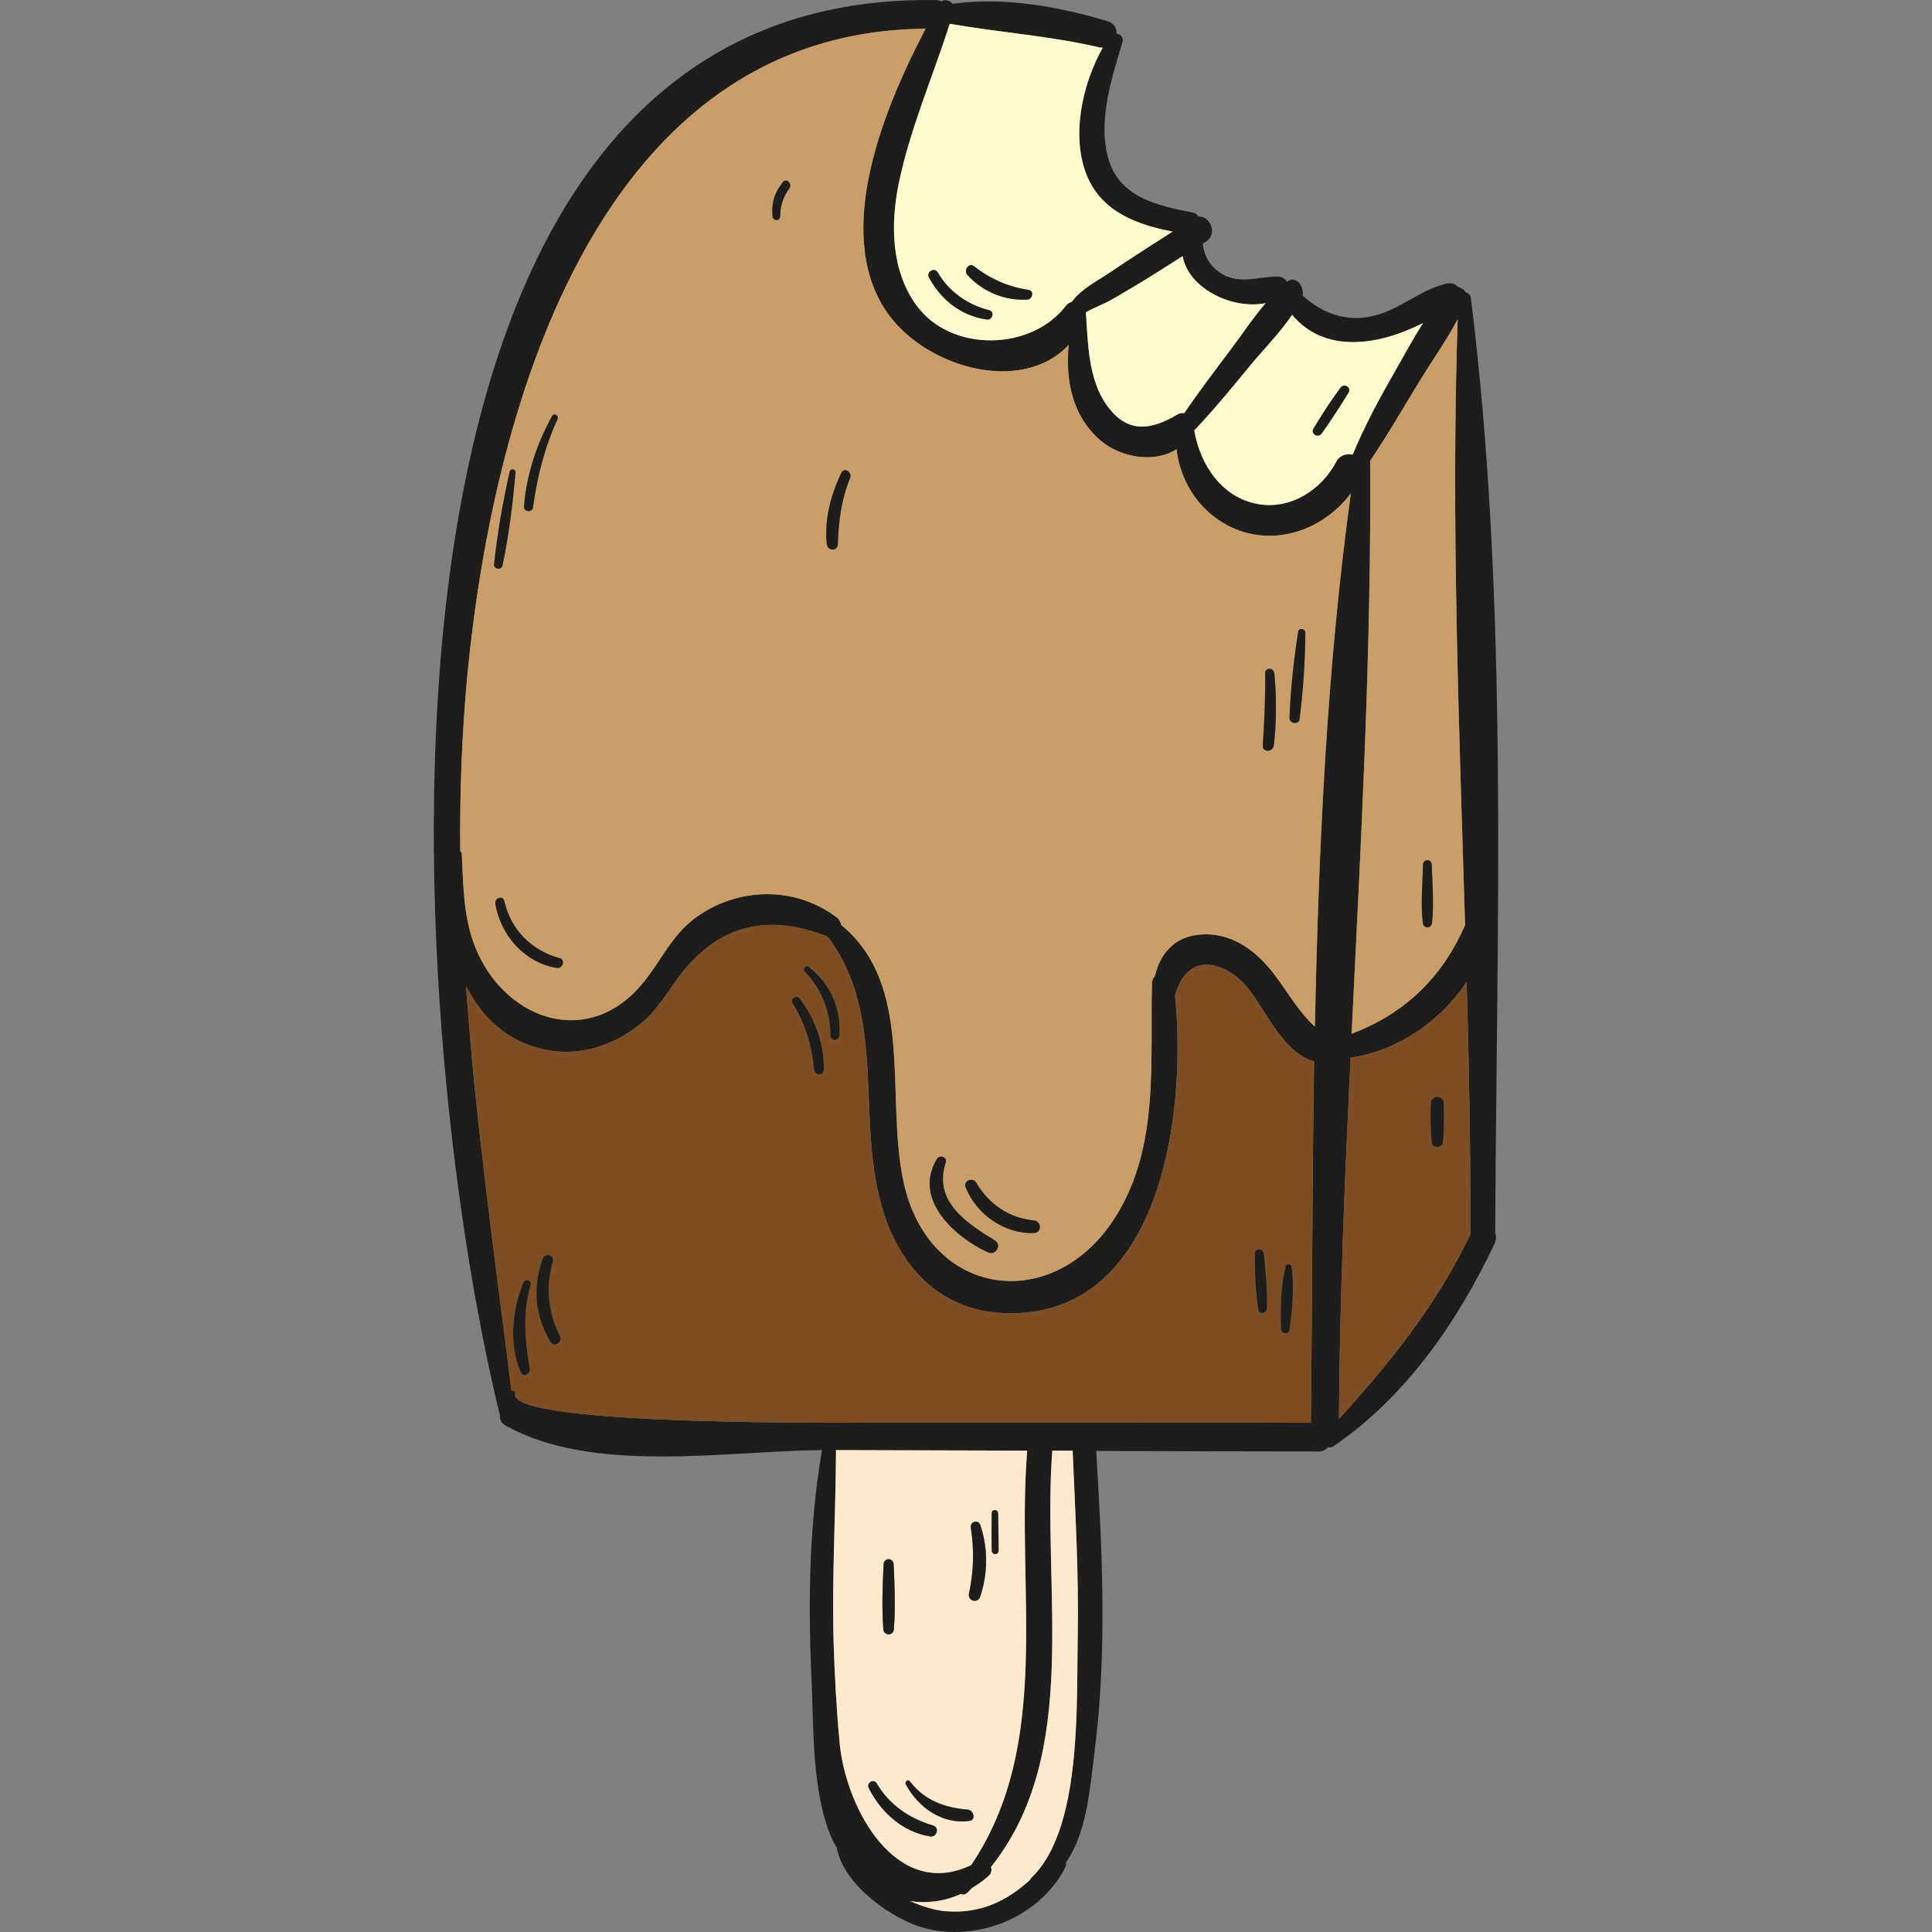
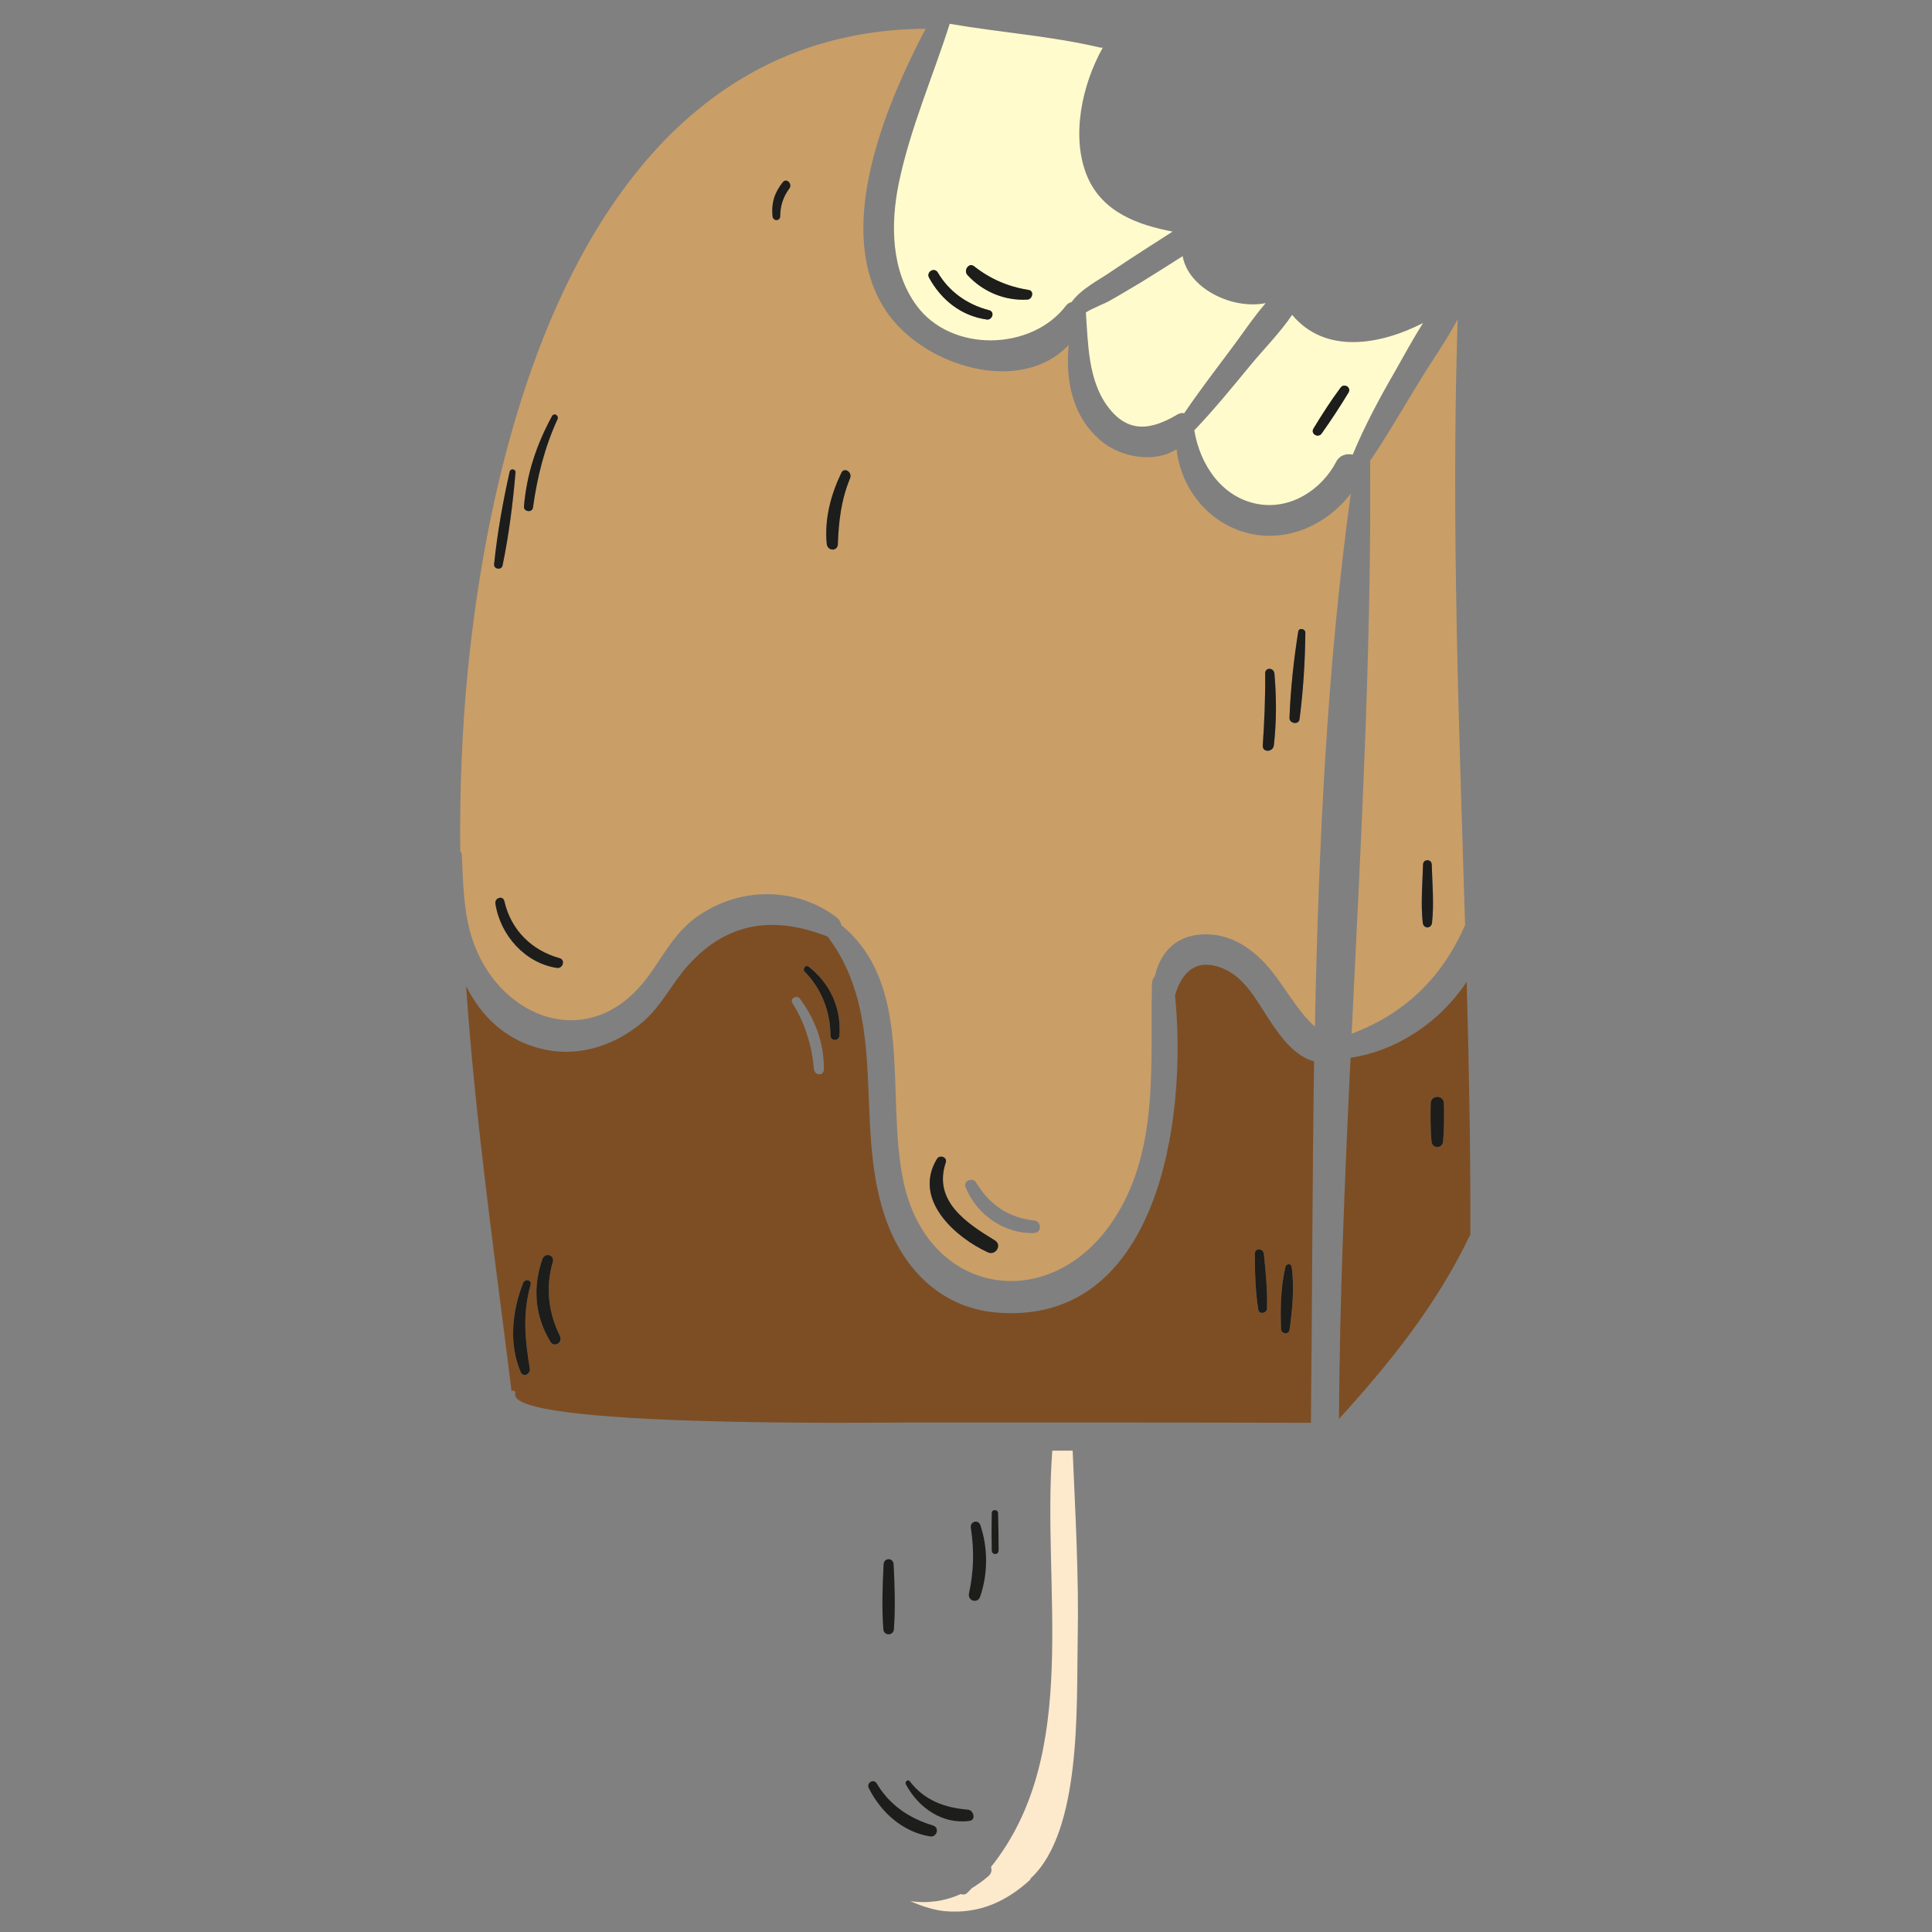
<svg xmlns="http://www.w3.org/2000/svg" height="800px" width="800px" version="1.1" id="Layer_1" viewBox="0 0 273.986 273.986" xml:space="preserve">
  <rect x="0" y="0" width="273.986" height="273.986" fill="#808080" stroke="none" />
  <g>
-     <path style="fill:#1D1D1B;" d="M208.594,42.251c5.4,43.443,3.637,88.822,3.45,132.574c0.15,0.426,0.15,0.968-0.075,1.51   c-5.288,11.19-12.712,21.876-22.875,28.768c-0.262,0.155-0.525,0.194-0.75,0.116c-0.337,0.387-0.788,0.619-1.387,0.619   c-10.5,0-21-0.039-31.5-0.077c0.862,14.132,1.575,28.458-0.225,42.552c-0.675,5.421-1.088,11.5-4.05,15.797   c0.037,0.232,0,0.465-0.113,0.736c-3.675,7.124-12.562,10.609-20.062,8.557c-4.275-1.162-11.362-5.963-12.337-11.345   c-0.225-0.465-0.525-0.891-0.713-1.355c-2.887-6.621-2.55-15.875-2.887-22.999c-0.488-10.686-0.3-21.489,1.5-32.059   c-13.725,0.116-32.625,3.485-45-3.562c-0.412-0.232-0.675-0.697-0.675-1.2c0-0.155,0-0.271,0-0.387   c0-0.039-0.075-0.039-0.075-0.077C57.394,145.243,45.732-1.269,132.657,0.008c0.337,0,0.6,0.078,0.862,0.194   c0.488-0.348,1.2-0.116,1.575,0.348c7.2-1.045,15.038,0.387,21.938,2.439c0.938,0.271,1.35,1.007,1.313,1.781   c0.563,0.077,1.05,0.503,0.825,1.239c-1.5,5.034-3.45,10.919-2.062,16.223c1.5,5.808,7.087,6.931,12,7.899   c0.412,0.077,0.675,0.31,0.862,0.581c1.65-0.116,2.775,2.478,1.05,3.562c-0.15,0.116-0.3,0.194-0.45,0.271   c0.15,1.742,1.125,3.369,2.663,4.259c2.662,1.626,5.325,0.348,8.137,0.426c0.525,0.039,0.9,0.348,1.125,0.736   c1.275-1.007,2.512,0.658,2.212,1.936c2.925,2.633,6.45,3.911,10.462,2.788c3.6-0.968,6.45-3.717,10.088-4.491   c0.675-0.116,1.2,0.116,1.5,0.503c0.45,0.116,0.862,0.348,1.087,0.736C208.219,41.554,208.519,41.786,208.594,42.251z    M208.519,175.057c0.037-11.925-0.188-23.851-0.525-35.815c-3.787,5.692-9.825,9.757-16.462,10.764   c-0.825,17.075-1.538,34.15-1.65,51.225C197.156,193.216,203.756,185.047,208.519,175.057z M207.769,131.188   c-0.863-28.652-1.988-57.382-1.05-85.917c-1.575,2.981-3.563,5.769-5.288,8.596c-2.362,3.833-4.612,7.783-7.162,11.538   c0,0.039,0.037,0.077,0.037,0.116c0.188,26.987-1.313,54.052-2.625,81.078C199.069,143.811,204.469,138.777,207.769,131.188z    M197.831,52.666c1.275-2.246,2.55-4.607,3.975-6.853c-6.3,3.214-13.95,4.375-18.562-1.162c-1.725,2.555-4.05,4.879-5.925,7.163   c-2.587,3.136-5.175,6.311-7.95,9.215c0.825,4.956,3.975,9.564,9.038,10.454c4.612,0.813,9-1.975,11.137-6.079   c0.45-0.852,1.425-1.123,2.288-0.929C193.519,60.41,195.619,56.499,197.831,52.666z M186.469,145.592   c0.525-25.4,1.688-50.838,5.1-75.618c-3.525,4.646-9.487,7.202-15.225,5.459c-5.287-1.626-8.887-6.35-9.487-11.732   c-3.113,2.013-7.875,1.2-10.688-1.162c-4.087-3.407-5.1-8.557-4.612-13.629c-6.788,7.24-20.663,3.097-25.95-4.879   c-7.387-11.151-0.338-28.536,5.662-39.958c-45.862,0.349-61.125,52.348-64.95,91.222c-0.825,8.557-1.125,16.998-1.05,25.4   c0.113,0.116,0.225,0.31,0.225,0.503c0.188,4.027,0.225,8.363,1.575,12.235c3.488,10.183,14.625,15.217,22.687,7.512   c3.563-3.407,4.95-7.976,9-10.88c6.037-4.337,14.137-4.375,19.95,0.077c0.338,0.271,0.525,0.658,0.6,1.045   c10.388,8.518,6.263,23.967,8.775,36.164c3.412,16.765,21.412,19.282,30.225,5.033c6.15-9.912,4.762-21.876,5.062-32.989   c0.038-0.387,0.188-0.736,0.413-0.968c0.825-3.601,3.337-6.273,8.1-5.885c3.9,0.348,6.937,3.02,9.187,6.118   C183.019,141.333,184.331,143.656,186.469,145.592z M185.906,201.773c0.188-16.92,0.188-34.073,0.45-51.264   c-2.7-0.697-4.725-3.407-6.3-5.808c-1.838-2.749-3.488-6.118-6.713-7.395c-3.862-1.549-5.813,0.774-6.712,3.833   c1.8,17.772-2.438,47.005-25.425,44.992c-7.913-0.736-13.312-6.311-15.787-13.823c-4.35-13.164,0.675-27.994-8.063-39.493   c-7.425-2.904-14.063-2.207-19.688,3.988c-2.325,2.555-3.713,5.614-6.3,7.937c-3.825,3.368-8.925,5.15-13.95,4.143   c-5.475-1.123-9.112-4.608-11.325-9.06c1.313,19.127,4.05,38.138,6.45,57.459c0.037,0,0.075-0.039,0.113-0.039   c0.188-0.155,0.487,0.077,0.412,0.348c-1.387,4.879,51.487,4.143,55.462,4.143c6.375,0,12.787,0,19.162,0c0.075,0,0.15,0,0.225,0   C160.594,201.734,173.269,201.734,185.906,201.773z M179.494,42.987c-4.8,0.968-10.987-2.13-11.775-6.66   c-1.95,1.239-3.9,2.478-5.85,3.678c-1.462,0.852-2.887,1.742-4.35,2.556c-0.9,0.542-2.4,1.045-3.525,1.742   c0.3,4.414,0.338,9.486,2.963,13.165c2.925,4.104,6.3,3.523,10.012,1.316c0.3-0.194,0.638-0.232,0.975-0.194   c2.025-2.981,4.238-5.885,6.413-8.789C176.007,47.633,177.619,45.155,179.494,42.987z M157.669,38.456   c2.85-1.936,5.738-3.756,8.625-5.614c-4.875-0.929-9.9-2.71-12.075-7.744c-2.4-5.614-0.787-13.087,2.175-18.353   c-0.112,0-0.225,0.039-0.375,0c-7.087-1.665-14.212-2.13-21.337-3.369c-2.4,7.55-5.625,14.868-7.237,22.689   c-1.163,5.73-1.088,12.274,2.512,17.23c4.95,6.776,16.35,6.466,21.225,0.039c0.262-0.31,0.487-0.426,0.787-0.503   C153.319,40.934,156.019,39.618,157.669,38.456z M152.832,232.594c0.187-8.983-0.338-17.927-0.713-26.871c-0.937,0-1.912,0-2.887,0   c-1.5,19.786,4.162,42.939-8.7,59.047c0.15,0.426,0.075,0.891-0.3,1.239c-0.788,0.697-1.613,1.278-2.438,1.781   c-0.187,0.193-0.375,0.426-0.6,0.619c-0.3,0.31-0.637,0.31-0.937,0.194c-2.325,1.045-4.8,1.355-7.162,1.007   c1.8,0.813,3.6,1.316,5.025,1.433c4.875,0.387,8.625-1.433,11.925-4.414c0.075-0.077,0.075-0.194,0.15-0.271   C153.432,259.619,152.644,241.809,152.832,232.594z M145.669,205.723c-9.037-0.039-18.075-0.039-27.112-0.077   c-0.037,9.099-0.6,18.198-0.337,27.297c0.15,4.762,0.412,9.564,0.862,14.326c0.938,9.447,8.137,22.263,18.637,17.23   C149.344,247.307,144.057,225.547,145.669,205.723z" />
    <path style="fill:#7D4E24;" d="M207.994,139.242c0.338,11.964,0.563,23.89,0.525,35.815c-4.762,9.99-11.363,18.159-18.637,26.174   c0.112-17.075,0.825-34.15,1.65-51.225C198.169,148.999,204.206,144.934,207.994,139.242z M204.656,161.854   c0.15-1.82,0.15-3.562,0.113-5.343c0-1.278-1.875-1.278-1.875,0c-0.038,1.781-0.038,3.523,0.113,5.343   C203.081,162.938,204.581,162.938,204.656,161.854z" />
    <path style="fill:#CA9E67;" d="M206.719,45.271c-0.938,28.536,0.188,57.265,1.05,85.917c-3.3,7.589-8.7,12.622-16.088,15.41   c1.313-27.026,2.813-54.09,2.625-81.078c0-0.039-0.037-0.077-0.037-0.116c2.55-3.756,4.8-7.705,7.162-11.538   C203.156,51.04,205.144,48.252,206.719,45.271z M203.081,130.879c0.3-2.71,0.037-5.537-0.038-8.247c0-0.852-1.238-0.852-1.238,0   c-0.075,2.71-0.337,5.537-0.037,8.247C201.881,131.73,202.969,131.73,203.081,130.879z" />
    <path style="fill:#1D1D1B;" d="M204.769,156.511c0.037,1.781,0.037,3.523-0.113,5.343c-0.075,1.084-1.575,1.084-1.65,0   c-0.15-1.82-0.15-3.562-0.113-5.343C202.894,155.233,204.769,155.233,204.769,156.511z" />
    <path style="fill:#1D1D1B;" d="M203.044,122.632c0.075,2.71,0.338,5.537,0.038,8.247c-0.113,0.852-1.2,0.852-1.313,0   c-0.3-2.71-0.038-5.537,0.037-8.247C201.806,121.78,203.044,121.78,203.044,122.632z" />
    <path style="fill:#FFFBCC;" d="M201.806,45.813c-1.425,2.246-2.7,4.608-3.975,6.853c-2.213,3.833-4.313,7.744-6,11.809   c-0.863-0.194-1.838,0.077-2.288,0.929c-2.137,4.104-6.525,6.892-11.137,6.079c-5.063-0.891-8.213-5.498-9.038-10.454   c2.775-2.904,5.363-6.079,7.95-9.215c1.875-2.284,4.2-4.608,5.925-7.163C187.856,50.188,195.506,49.027,201.806,45.813z    M191.231,55.686c0.45-0.774-0.637-1.394-1.125-0.697c-1.387,1.859-2.625,3.794-3.825,5.769c-0.488,0.774,0.675,1.433,1.163,0.697   C188.794,59.558,190.031,57.661,191.231,55.686z" />
    <path style="fill:#1D1D1B;" d="M190.106,54.989c0.488-0.697,1.575-0.077,1.125,0.697c-1.2,1.975-2.438,3.872-3.787,5.769   c-0.488,0.736-1.65,0.078-1.163-0.697C187.481,58.784,188.719,56.848,190.106,54.989z" />
    <path style="fill:#CA9E67;" d="M191.569,69.974c-3.413,24.78-4.575,50.219-5.1,75.618c-2.137-1.936-3.45-4.259-5.4-6.931   c-2.25-3.098-5.287-5.769-9.187-6.118c-4.763-0.387-7.275,2.284-8.1,5.885c-0.225,0.232-0.375,0.581-0.413,0.968   c-0.3,11.112,1.088,23.076-5.062,32.989c-8.813,14.249-26.813,11.732-30.225-5.033c-2.512-12.197,1.613-27.645-8.775-36.164   c-0.075-0.387-0.262-0.774-0.6-1.045c-5.813-4.453-13.912-4.414-19.95-0.077c-4.05,2.904-5.438,7.473-9,10.88   c-8.063,7.705-19.2,2.672-22.687-7.512c-1.35-3.872-1.387-8.208-1.575-12.235c0-0.194-0.113-0.387-0.225-0.503   c-0.075-8.402,0.225-16.843,1.05-25.4c3.825-38.874,19.087-90.874,64.95-91.222c-6,11.422-13.05,28.807-5.662,39.958   c5.287,7.976,19.162,12.119,25.95,4.879c-0.488,5.072,0.525,10.222,4.612,13.629c2.813,2.362,7.575,3.175,10.688,1.162   c0.6,5.382,4.2,10.106,9.487,11.732C182.082,77.175,188.044,74.62,191.569,69.974z M185.119,89.72c0-0.581-0.938-0.736-1.012-0.155   c-0.637,4.027-1.087,8.17-1.237,12.235c-0.037,0.813,1.312,1.045,1.425,0.194C184.819,97.968,185.081,93.786,185.119,89.72z    M180.657,105.673c0.375-3.369,0.375-6.737,0.075-10.144c-0.075-0.891-1.35-0.929-1.313,0c0.038,3.368-0.112,6.776-0.337,10.144   C178.969,106.757,180.544,106.718,180.657,105.673z M146.644,174.864c1.125-0.039,1.088-1.665,0-1.781   c-3.6-0.387-6.337-2.246-8.212-5.382c-0.45-0.774-1.875-0.271-1.5,0.658C138.507,172.308,142.519,175.018,146.644,174.864z    M140.119,177.613c1.088,0.465,2.025-1.045,0.975-1.704c-3.938-2.401-8.813-5.537-6.975-11.035   c0.263-0.774-0.825-1.162-1.237-0.542C129.357,170.14,135.544,175.522,140.119,177.613z M120.544,67.844   c0.375-0.891-0.825-1.665-1.238-0.774c-1.5,3.136-2.4,6.544-2.063,10.067c0.113,1.045,1.575,1.084,1.575,0   C118.932,73.923,119.307,70.826,120.544,67.844z M111.919,26.763c0.525-0.658-0.375-1.587-0.9-0.929   c-1.162,1.433-1.65,2.943-1.463,4.84c0.075,0.697,1.05,0.736,1.088,0C110.644,29.241,111.057,27.925,111.919,26.763z    M78.994,137.267c0.825,0.116,1.238-1.162,0.338-1.394c-3.9-1.084-6.862-3.949-7.8-8.053c-0.188-0.891-1.425-0.503-1.275,0.348   C70.969,132.699,74.532,136.609,78.994,137.267z M79.069,59.442c0.225-0.503-0.488-0.968-0.787-0.426   c-2.175,3.988-3.6,8.208-3.975,12.816c-0.075,0.736,1.162,0.929,1.275,0.155C76.182,67.651,77.232,63.43,79.069,59.442z    M73.107,66.992c0.037-0.503-0.713-0.581-0.825-0.116c-0.975,4.336-1.763,8.75-2.213,13.164c-0.037,0.697,1.05,0.852,1.2,0.155   C72.169,75.859,72.732,71.406,73.107,66.992z" />
    <path style="fill:#7D4E24;" d="M186.356,150.509c-0.262,17.191-0.262,34.344-0.45,51.264c-12.637-0.039-25.312-0.039-37.987-0.039   c-0.075,0-0.15,0-0.225,0c-6.375,0-12.787,0-19.162,0c-3.975,0-56.85,0.736-55.462-4.143c0.075-0.271-0.225-0.503-0.412-0.348   c-0.037,0-0.075,0.039-0.113,0.039c-2.4-19.321-5.137-38.332-6.45-57.459c2.213,4.453,5.85,7.937,11.325,9.06   c5.025,1.007,10.125-0.774,13.95-4.143c2.588-2.323,3.975-5.382,6.3-7.937c5.625-6.195,12.262-6.892,19.688-3.988   c8.737,11.5,3.713,26.329,8.063,39.493c2.475,7.512,7.875,13.087,15.787,13.823c22.987,2.013,27.225-27.219,25.425-44.992   c0.9-3.059,2.85-5.382,6.712-3.833c3.225,1.278,4.875,4.646,6.713,7.395C181.632,147.102,183.657,149.812,186.356,150.509z    M182.869,188.609c0.413-2.865,0.713-6.118,0.3-8.983c-0.075-0.465-0.75-0.426-0.862,0c-0.675,2.749-0.75,6.002-0.638,8.828   C181.669,189.151,182.757,189.344,182.869,188.609z M179.682,185.55c0.075-2.555-0.188-5.188-0.45-7.744   c-0.113-0.813-1.275-0.852-1.275,0c0,2.633,0.075,5.305,0.487,7.899C178.557,186.479,179.682,186.247,179.682,185.55z    M119.044,146.831c0.262-3.949-1.35-7.395-4.387-9.757c-0.413-0.31-0.9,0.387-0.525,0.736c2.325,2.362,3.637,5.614,3.637,9.021   C117.769,147.683,119.007,147.683,119.044,146.831z M116.832,151.671c0.037-3.756-1.2-7.047-3.375-10.028   c-0.487-0.62-1.5-0.039-1.05,0.658c1.762,2.788,2.737,6.04,3.037,9.37C115.557,152.561,116.832,152.6,116.832,151.671z    M78.057,190.274c0.525,0.891,1.8,0.116,1.35-0.813c-1.65-3.291-2.063-6.969-1.013-10.493c0.3-1.007-1.125-1.394-1.463-0.426   C75.507,182.53,75.844,186.673,78.057,190.274z M75.244,182.22c0.225-0.697-0.788-0.929-1.05-0.271   c-1.575,3.949-2.063,8.673-0.338,12.661c0.375,0.813,1.425,0.194,1.275-0.542C74.457,189.964,74.082,186.324,75.244,182.22z" />
    <path style="fill:#1D1D1B;" d="M184.106,89.566c0.075-0.581,1.012-0.426,1.012,0.155c-0.037,4.065-0.3,8.247-0.825,12.274   c-0.113,0.852-1.462,0.62-1.425-0.194C183.019,97.735,183.469,93.592,184.106,89.566z" />
    <path style="fill:#1D1D1B;" d="M183.169,179.626c0.413,2.865,0.113,6.118-0.3,8.983c-0.112,0.736-1.2,0.542-1.2-0.155   c-0.112-2.826-0.037-6.079,0.638-8.828C182.419,179.2,183.094,179.161,183.169,179.626z" />
    <path style="fill:#1D1D1B;" d="M180.732,95.528c0.3,3.407,0.3,6.776-0.075,10.144c-0.113,1.045-1.688,1.084-1.575,0   c0.225-3.369,0.375-6.776,0.337-10.144C179.382,94.599,180.657,94.638,180.732,95.528z" />
    <path style="fill:#1D1D1B;" d="M179.232,177.806c0.262,2.555,0.525,5.188,0.45,7.744c0,0.697-1.125,0.929-1.238,0.155   c-0.412-2.594-0.487-5.266-0.487-7.899C177.957,176.954,179.119,176.993,179.232,177.806z" />
    <path style="fill:#FFFBCC;" d="M167.719,36.327c0.788,4.53,6.975,7.628,11.775,6.66c-1.875,2.168-3.487,4.646-5.137,6.814   c-2.175,2.904-4.388,5.808-6.413,8.789c-0.337-0.039-0.675,0-0.975,0.194c-3.712,2.207-7.087,2.788-10.012-1.316   c-2.625-3.678-2.663-8.75-2.963-13.165c1.125-0.697,2.625-1.2,3.525-1.742c1.463-0.813,2.888-1.704,4.35-2.556   C163.819,38.805,165.769,37.566,167.719,36.327z" />
    <path style="fill:#FFFBCC;" d="M166.294,32.842c-2.887,1.858-5.775,3.678-8.625,5.614c-1.65,1.162-4.35,2.478-5.7,4.375   c-0.3,0.077-0.525,0.194-0.787,0.503c-4.875,6.427-16.275,6.737-21.225-0.039c-3.6-4.956-3.675-11.5-2.512-17.23   c1.613-7.821,4.837-15.139,7.237-22.689c7.125,1.239,14.25,1.704,21.337,3.369c0.15,0.039,0.263,0,0.375,0   c-2.962,5.266-4.575,12.739-2.175,18.353C156.394,30.132,161.419,31.913,166.294,32.842z M145.707,42.483   c0.712-0.039,0.975-1.239,0.187-1.355c-2.925-0.465-5.437-1.549-7.762-3.369c-0.713-0.581-1.538,0.581-0.938,1.239   C139.407,41.399,142.519,42.677,145.707,42.483z M139.932,45.31c0.787,0.116,1.2-1.084,0.337-1.316   c-3.037-0.774-5.662-2.594-7.275-5.343c-0.487-0.813-1.687-0.077-1.237,0.736C133.519,42.599,136.369,44.806,139.932,45.31z" />
    <path style="fill:#FDE9CC;" d="M152.119,205.723c0.375,8.944,0.9,17.888,0.713,26.871c-0.188,9.215,0.6,27.026-6.638,33.763   c-0.075,0.077-0.075,0.194-0.15,0.271c-3.3,2.981-7.05,4.801-11.925,4.414c-1.425-0.116-3.225-0.62-5.025-1.433   c2.362,0.348,4.837,0.039,7.162-1.007c0.3,0.116,0.637,0.116,0.937-0.194c0.225-0.194,0.413-0.426,0.6-0.619   c0.825-0.503,1.65-1.084,2.438-1.781c0.375-0.349,0.45-0.813,0.3-1.239c12.862-16.107,7.2-39.261,8.7-59.047   C150.207,205.723,151.182,205.723,152.119,205.723z" />
-     <path style="fill:#1D1D1B;" d="M146.644,173.082c1.088,0.116,1.125,1.742,0,1.781c-4.125,0.155-8.137-2.556-9.712-6.505   c-0.375-0.929,1.05-1.433,1.5-0.658C140.307,170.837,143.044,172.695,146.644,173.082z" />
    <path style="fill:#1D1D1B;" d="M145.894,41.128c0.788,0.116,0.525,1.316-0.187,1.355c-3.188,0.194-6.3-1.084-8.513-3.485   c-0.6-0.658,0.225-1.82,0.938-1.239C140.457,39.579,142.969,40.663,145.894,41.128z" />
-     <path style="fill:#FDE9CC;" d="M118.557,205.645c9.037,0.039,18.075,0.039,27.112,0.077c-1.612,19.824,3.675,41.584-7.95,58.776   c-10.5,5.033-17.7-7.783-18.637-17.23c-0.45-4.762-0.713-9.564-0.862-14.326C117.957,223.843,118.519,214.744,118.557,205.645z    M141.619,219.894c0-1.742-0.037-3.523-0.075-5.305c-0.037-0.581-0.9-0.581-0.9,0c-0.037,1.781-0.037,3.562,0,5.305   C140.682,220.552,141.582,220.552,141.619,219.894z M138.994,226.437c1.125-3.252,1.125-6.892,0.038-10.144   c-0.338-0.891-1.5-0.503-1.35,0.387c0.487,3.214,0.412,6.118-0.263,9.293C137.194,227.057,138.657,227.444,138.994,226.437z    M137.494,258.226c0.938-0.116,0.6-1.51-0.225-1.588c-3.262-0.271-6.15-1.278-8.25-4.027c-0.262-0.348-0.75,0.077-0.563,0.426   C130.257,256.406,133.707,258.768,137.494,258.226z M131.907,260.432c0.938,0.155,1.387-1.239,0.412-1.549   c-3.337-1.007-6.15-2.865-7.987-5.963c-0.45-0.736-1.5-0.077-1.125,0.658C124.969,257.103,128.082,259.813,131.907,260.432z    M126.769,231.045c0.225-3.059,0.113-6.156-0.037-9.176c-0.037-1.007-1.387-1.007-1.425,0c-0.15,3.02-0.262,6.118-0.037,9.176   C125.344,232.013,126.694,232.013,126.769,231.045z" />
    <path style="fill:#1D1D1B;" d="M141.544,214.589c0.038,1.781,0.075,3.562,0.075,5.305c-0.037,0.658-0.937,0.658-0.975,0   c-0.037-1.742-0.037-3.523,0-5.305C140.644,214.008,141.507,214.008,141.544,214.589z" />
    <path style="fill:#1D1D1B;" d="M141.094,175.909c1.05,0.658,0.113,2.168-0.975,1.704c-4.575-2.091-10.762-7.473-7.237-13.281   c0.412-0.62,1.5-0.232,1.237,0.542C132.282,170.372,137.157,173.508,141.094,175.909z" />
    <path style="fill:#1D1D1B;" d="M140.269,43.993c0.863,0.232,0.45,1.433-0.337,1.316c-3.563-0.503-6.413-2.71-8.175-5.924   c-0.45-0.813,0.75-1.549,1.237-0.736C134.607,41.399,137.232,43.219,140.269,43.993z" />
    <path style="fill:#1D1D1B;" d="M139.032,216.293c1.087,3.252,1.087,6.892-0.038,10.144c-0.337,1.007-1.8,0.619-1.575-0.465   c0.675-3.175,0.75-6.079,0.263-9.293C137.532,215.79,138.694,215.402,139.032,216.293z" />
    <path style="fill:#1D1D1B;" d="M137.269,256.638c0.825,0.077,1.163,1.471,0.225,1.588c-3.787,0.542-7.237-1.82-9.037-5.188   c-0.188-0.348,0.3-0.774,0.563-0.426C131.119,255.36,134.007,256.367,137.269,256.638z" />
    <path style="fill:#1D1D1B;" d="M132.319,258.884c0.975,0.31,0.525,1.704-0.412,1.549c-3.825-0.619-6.937-3.33-8.7-6.853   c-0.375-0.736,0.675-1.394,1.125-0.658C126.169,256.019,128.982,257.877,132.319,258.884z" />
    <path style="fill:#1D1D1B;" d="M126.732,221.868c0.15,3.02,0.262,6.118,0.037,9.176c-0.075,0.968-1.425,0.968-1.5,0   c-0.225-3.059-0.112-6.156,0.037-9.176C125.344,220.862,126.694,220.862,126.732,221.868z" />
    <path style="fill:#1D1D1B;" d="M119.307,67.07c0.413-0.89,1.613-0.116,1.238,0.774c-1.238,2.981-1.613,6.079-1.725,9.293   c0,1.084-1.463,1.045-1.575,0C116.907,73.613,117.807,70.206,119.307,67.07z" />
    <path style="fill:#1D1D1B;" d="M114.657,137.074c3.037,2.362,4.65,5.808,4.387,9.757c-0.037,0.852-1.275,0.852-1.275,0   c0-3.407-1.313-6.66-3.637-9.021C113.757,137.461,114.244,136.764,114.657,137.074z" />
-     <path style="fill:#1D1D1B;" d="M113.457,141.643c2.175,2.981,3.412,6.272,3.375,10.028c0,0.929-1.275,0.891-1.387,0   c-0.3-3.33-1.275-6.582-3.037-9.37C111.957,141.604,112.969,141.023,113.457,141.643z" />
    <path style="fill:#1D1D1B;" d="M111.019,25.834c0.525-0.658,1.425,0.271,0.9,0.929c-0.863,1.162-1.275,2.478-1.275,3.911   c-0.037,0.736-1.012,0.697-1.088,0C109.369,28.777,109.857,27.267,111.019,25.834z" />
    <path style="fill:#1D1D1B;" d="M79.332,135.873c0.9,0.232,0.488,1.51-0.338,1.394c-4.462-0.658-8.025-4.569-8.737-9.099   c-0.15-0.852,1.088-1.239,1.275-0.348C72.469,131.924,75.432,134.789,79.332,135.873z" />
    <path style="fill:#1D1D1B;" d="M79.407,189.461c0.45,0.929-0.825,1.704-1.35,0.813c-2.212-3.601-2.55-7.744-1.125-11.732   c0.338-0.968,1.763-0.581,1.463,0.426C77.344,182.491,77.757,186.169,79.407,189.461z" />
    <path style="fill:#1D1D1B;" d="M78.282,59.016c0.3-0.542,1.012-0.077,0.787,0.426c-1.838,3.988-2.887,8.208-3.487,12.545   c-0.112,0.774-1.35,0.581-1.275-0.155C74.682,67.225,76.107,63.004,78.282,59.016z" />
    <path style="fill:#1D1D1B;" d="M74.194,181.949c0.262-0.658,1.275-0.426,1.05,0.271c-1.163,4.104-0.788,7.744-0.113,11.848   c0.15,0.736-0.9,1.355-1.275,0.542C72.132,190.622,72.619,185.898,74.194,181.949z" />
    <path style="fill:#1D1D1B;" d="M72.282,66.876c0.112-0.465,0.862-0.387,0.825,0.116c-0.375,4.414-0.938,8.867-1.838,13.203   c-0.15,0.697-1.237,0.542-1.2-0.155C70.519,75.627,71.307,71.213,72.282,66.876z" />
  </g>
</svg>